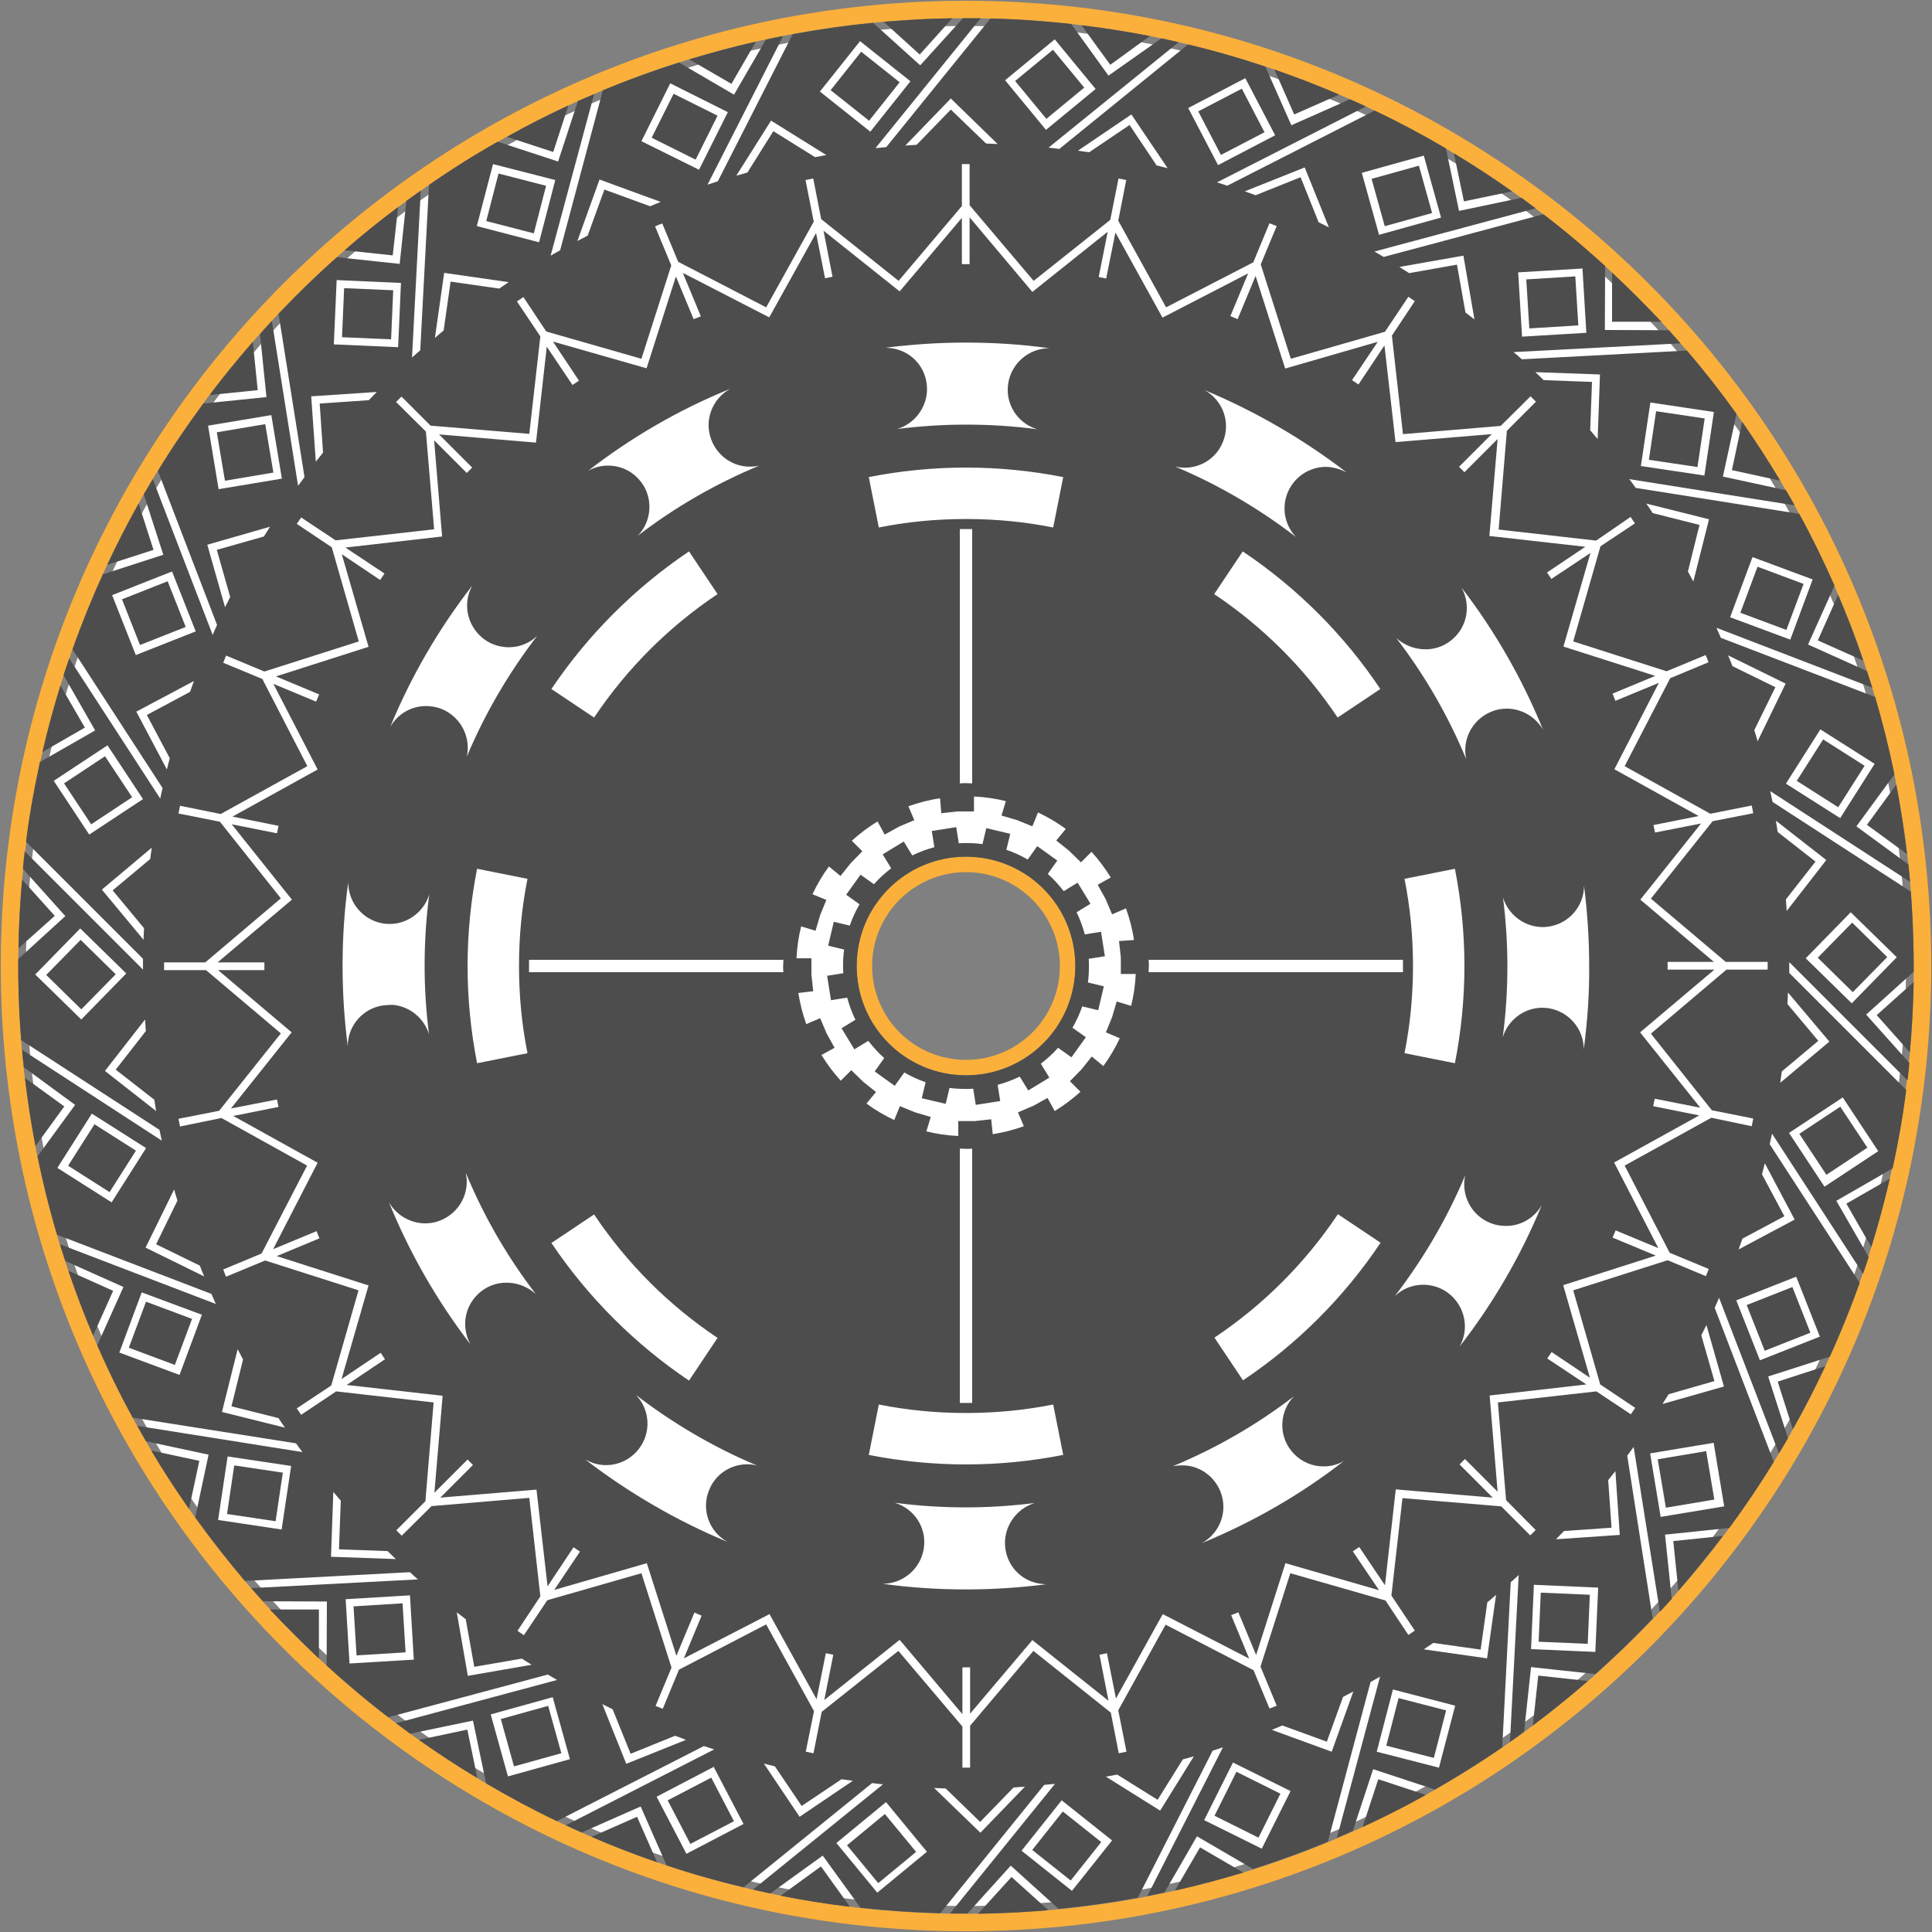
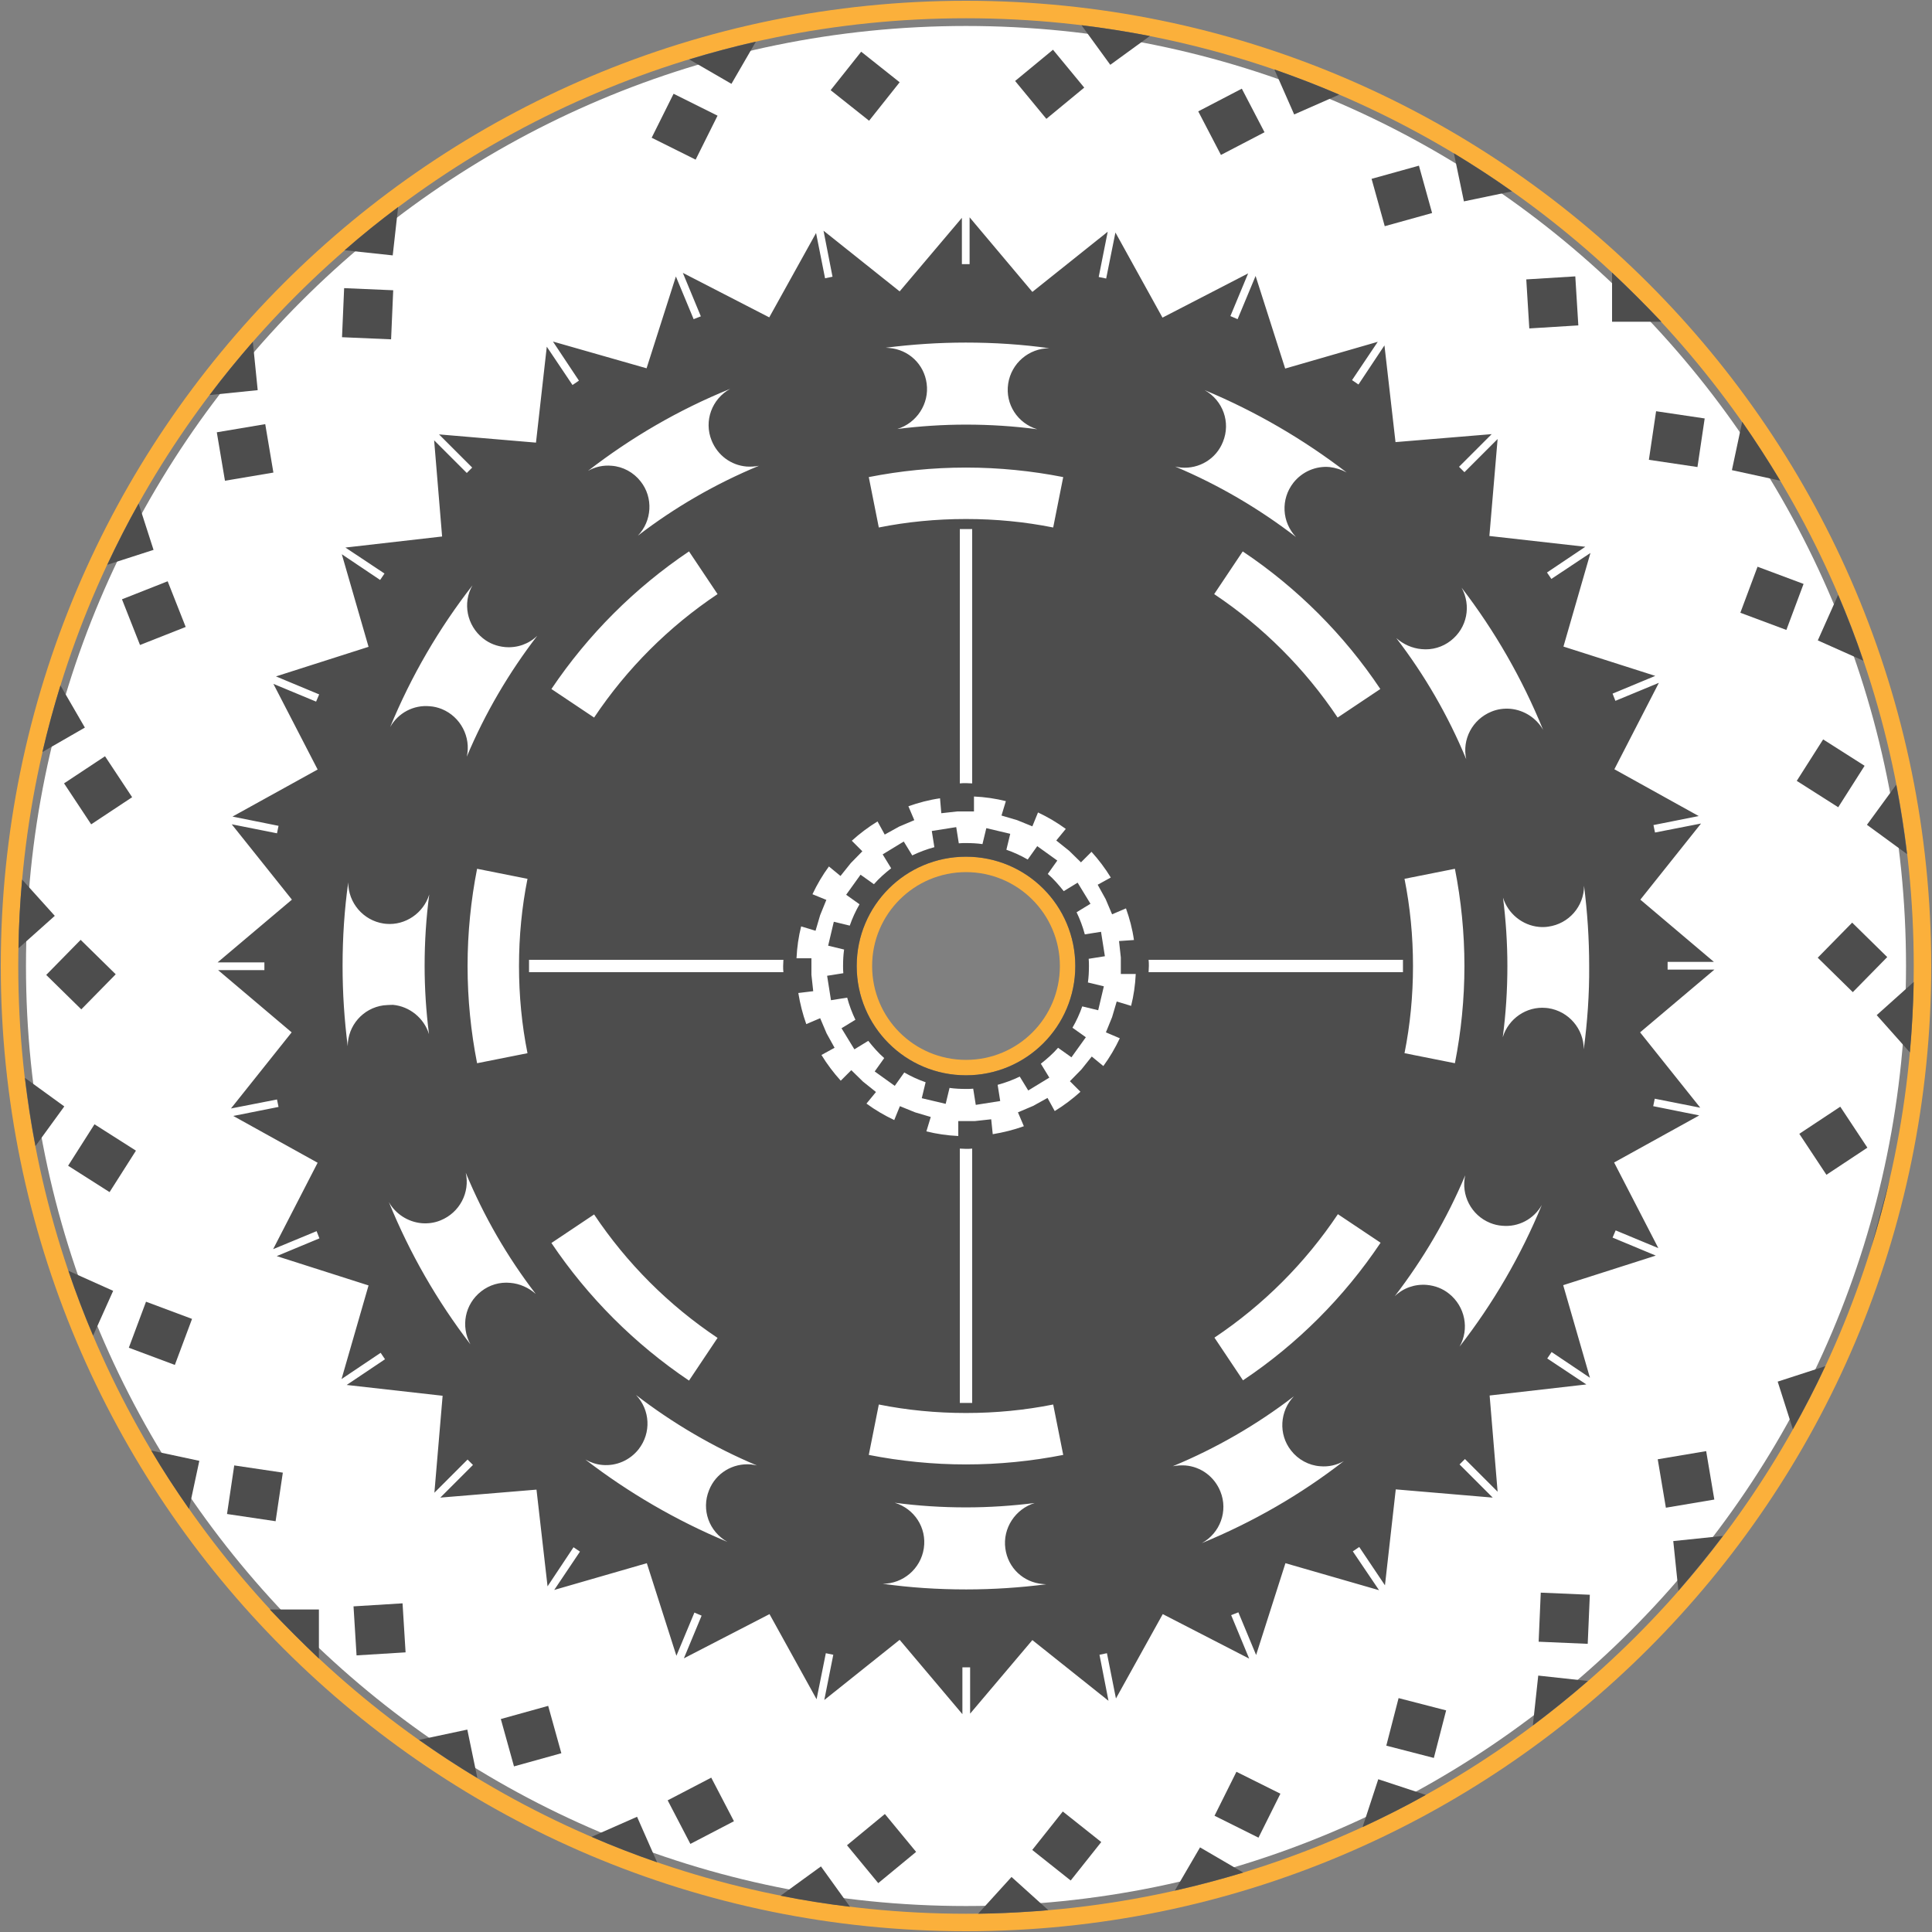
<svg xmlns="http://www.w3.org/2000/svg" version="1.1" id="Layer_1" x="0px" y="0px" viewBox="0 0 751.2 751.2" enable-background="new 0 0 751.2 751.2" xml:space="preserve">
  <rect x="0" y="0" width="751.2" height="751.2" fill="#808080" stroke="none" />
  <path fill="#FFFFFF" d="M375.6,10.1c-201.9,0-365.5,163.6-365.5,365.5s163.6,365.5,365.5,365.5c201.9,0,365.5-163.6,365.5-365.5  S577.4,10.1,375.6,10.1z M375.6,423c-26.2,0-47.4-21.2-47.4-47.4s21.2-47.4,47.4-47.4s47.4,21.2,47.4,47.4S401.8,423,375.6,423z" />
  <path fill="#FBB03B" d="M375.6,418.1c-23.5,0-42.5-19-42.5-42.5c0-23.5,19-42.5,42.5-42.5s42.5,19,42.5,42.5  C418.1,399.1,399.1,418.1,375.6,418.1z M375.6,339.1c-20.1,0-36.5,16.3-36.5,36.5s16.3,36.5,36.5,36.5s36.5-16.3,36.5-36.5  S395.7,339.1,375.6,339.1z" />
  <path fill="#FBB03B" d="M375.6,0.3C168.3,0.3,0.3,168.3,0.3,375.6s168,375.3,375.3,375.3s375.3-168,375.3-375.3S582.9,0.3,375.6,0.3  z M375.6,744.1c-203.5,0-368.5-165-368.5-368.5S172.1,7.1,375.6,7.1s368.5,165,368.5,368.5S579.1,744.1,375.6,744.1z" />
  <g>
    <path fill="#4D4D4D" d="M724.5,256.9c-2.9-8.7-6.2-17.2-9.8-25.6l-7.9,17.7L724.5,256.9z" />
    <rect x="642.6" y="161.1" transform="matrix(0.147 -0.989 0.989 0.147 387.326 790.633)" fill="#4D4D4D" width="19.1" height="19.1" />
    <rect x="679.2" y="223.1" transform="matrix(0.35 -0.937 0.937 0.35 229.918 796.576)" fill="#4D4D4D" width="19.1" height="19.1" />
    <path fill="#4D4D4D" d="M741.5,332.1c-1.1-9.1-2.5-18.1-4.2-27l-11.4,15.6L741.5,332.1z" />
    <path fill="#4D4D4D" d="M626.8,106l0,19.1l19.2,0C639.8,118.6,633.4,112.2,626.8,106z" />
    <path fill="#4D4D4D" d="M692.2,186.9c-4.7-7.8-9.6-15.4-14.8-22.9l-4,18.8L692.2,186.9z" />
    <rect x="469.4" y="37.7" transform="matrix(0.462 0.887 -0.887 0.462 299.422 -399.297)" fill="#4D4D4D" width="19.1" height="19.1" />
    <path fill="#4D4D4D" d="M587.9,74.4c-7.3-5.2-14.9-10.1-22.6-14.8l3.9,18.7L587.9,74.4z" />
    <rect x="594" y="108.1" transform="matrix(6.161666e-002 0.998 -0.998 6.161666e-002 683.791 -492.012)" fill="#4D4D4D" width="19.1" height="19.1" />
    <rect x="535.4" y="66.3" transform="matrix(0.268 0.964 -0.964 0.268 472.135 -469.478)" fill="#4D4D4D" width="19.1" height="19.1" />
    <path fill="#4D4D4D" d="M697.1,555.7c4.5-8,8.7-16.1,12.6-24.5l-18.5,6L697.1,555.7z" />
-     <rect x="681.8" y="503.1" transform="matrix(-0.93 0.367 -0.367 -0.93 1522.635 735.848)" fill="#4D4D4D" width="19.1" height="19.1" />
    <rect x="703.4" y="434.5" transform="matrix(-0.834 0.552 -0.552 -0.834 1552.558 420.333)" fill="#4D4D4D" width="19.1" height="19.1" />
    <rect x="710.3" y="362.8" transform="matrix(0.701 -0.714 0.714 0.701 -50.19 625.21)" fill="#4D4D4D" width="19.1" height="19.1" />
-     <path fill="#4D4D4D" d="M744.1,377.8c0-9.2-0.3-18.5-0.9-27.9c-0.1-1.1-0.2-2.1-0.2-3.2l-53.8-34.9c-0.3-1.4-0.6-2.8-0.9-4.2   l54.4,35.3c-0.2-2.3-0.4-4.5-0.7-6.8l-20.2-14.8l14.8-20.2c-2.1-10.2-4.6-20.3-7.5-30.1l-60-23c-0.6-1.3-1.1-2.6-1.7-3.9l60.6,23.3   c-0.7-2.2-1.4-4.3-2.1-6.5l-22.9-10.3l10.3-22.9c-4.2-9.5-8.7-18.8-13.7-27.9l-63.6-10.1c-0.8-1.2-1.7-2.3-2.5-3.4l64.3,10.2   c-1.1-2-2.2-4-3.4-5.9l-24.5-5.3l5.3-24.4c-6.1-8.5-12.5-16.7-19.3-24.6l-64.2,3.4c-1-1-2.1-1.9-3.2-2.8l64.9-3.4   c-1.5-1.7-3-3.4-4.5-5.1l-24.9-0.1l0.1-24.9c-7.7-7-15.7-13.8-24-20.1l-62.1,16.6c-1.2-0.7-2.4-1.4-3.6-2.1l62.7-16.8   c-1.8-1.4-3.7-2.7-5.5-4.1l-24.3,5.1l-5.1-24.3c-9-5.3-18.2-10.2-27.7-14.7l-57.3,29.2c-1.3-0.4-2.7-0.9-4-1.3l57.9-29.5   c-2.1-1-4.1-1.9-6.2-2.8l-22.8,10.1l-10.1-22.8c-9.9-3.3-19.9-6.2-30.1-8.6l-50,40.6c-1.4-0.2-2.8-0.3-4.2-0.5l50.6-41   c-2.2-0.5-4.5-1-6.7-1.5L431,29.4L416.5,9.3c-10.4-1.1-20.8-1.9-31.4-2.1l-40.5,50c-1.4,0.1-2.8,0.3-4.2,0.4l40.9-50.5   c-2.3,0-4.6,0-6.9,0l-16.6,18.3L339.5,8.9c-10.6,1-21,2.5-31.3,4.4l-29.1,57.2c-1.3,0.4-2.7,0.9-4,1.3L304.5,14   c-2.2,0.4-4.5,0.9-6.7,1.4l-12.4,21.4L264,24.3c-10.1,3.2-19.9,6.8-29.6,10.8l-16.6,62.2c-1.2,0.7-2.5,1.4-3.7,2.1L231,36.6   c-2.1,0.9-4.2,1.8-6.3,2.7L217,62.8l-23.5-7.7c-9.2,5.2-18.1,10.8-26.7,16.8l-3.4,64.3c-1.1,0.9-2.1,1.9-3.2,2.8l3.4-64.9   c-1.9,1.3-3.7,2.7-5.6,4l-2.6,24.5L131,100c-7.9,7-15.5,14.4-22.7,22l10.1,63.5c-0.8,1.1-1.7,2.3-2.5,3.4l-10.2-64.1   c-1.6,1.7-3.1,3.4-4.6,5.1l2.5,24.5l-24.5,2.5c-6.3,8.5-12.2,17.2-17.7,26.2l23,59.9c-0.6,1.3-1.2,2.6-1.7,3.9l-23.3-60.6   c-1.2,2-2.3,3.9-3.5,5.9l7.6,23.5L40,223.3c-4.3,9.5-8.3,19.3-11.8,29.2l35,53.9c-0.3,1.4-0.6,2.7-0.9,4.1l-35.4-54.5   c-0.7,2.2-1.5,4.3-2.2,6.5l12.3,21.5l-21.5,12.3c-2.2,10.2-4.1,20.5-5.4,31l45.5,45.5c0,0.9,0,1.8,0,2.7c0,0.5,0,1,0,1.5l-46-46   c-0.3,2.3-0.5,4.5-0.7,6.8l16.5,18.4L7.1,372.9C7,382.3,7.3,391.7,8,401.3c0.1,1,0.2,2.1,0.2,3.1l53.8,34.9   c0.3,1.4,0.6,2.8,0.9,4.2L8.6,408.2c0.2,2.3,0.4,4.6,0.7,6.8l19.9,14.6l-14.6,20c2.1,10.3,4.6,20.5,7.6,30.5l60,23   c0.6,1.3,1.1,2.6,1.7,3.9l-60.6-23.2c0.7,2.2,1.4,4.4,2.1,6.5L48,500.4l-10.2,22.7c4.2,9.6,8.8,19,13.8,28.1l63.5,10   c0.8,1.2,1.7,2.3,2.5,3.4l-64.2-10.2c1.1,2,2.2,4,3.4,6l24.3,5.2L75.9,590c6.1,8.5,12.6,16.7,19.3,24.7l64.2-3.4   c1,1,2.1,1.9,3.1,2.8l-64.8,3.4c1.5,1.7,3,3.4,4.5,5.1l24.9,0.1l-0.1,24.9c7.7,7,15.7,13.8,24,20.1l62-16.6   c1.2,0.7,2.4,1.4,3.6,2.1l-62.6,16.8c1.8,1.4,3.7,2.7,5.5,4.1l24.4-5.1l5.1,24.4c9,5.3,18.1,10.2,27.5,14.7l57.2-29.2   c1.3,0.4,2.7,0.9,4,1.3L220,709.7c2.1,1,4.1,1.9,6.2,2.8l22.9-10.1l10.1,22.9c9.8,3.3,19.7,6.1,29.9,8.5l50-40.5   c1.4,0.2,2.8,0.3,4.2,0.5l-50.5,40.9c2.2,0.5,4.4,1,6.7,1.5l20.4-14.7l14.7,20.3c10.2,1.1,20.6,1.8,31,2.1L406,694   c1.4-0.1,2.8-0.3,4.2-0.4L369.4,744c2.3,0,4.6,0,6.8,0l16.8-18.6l18.6,16.8c10.4-1,20.7-2.5,30.8-4.3l29.1-57.2   c1.4-0.4,2.7-0.9,4-1.3l-29.4,57.8c2.2-0.4,4.5-0.9,6.7-1.4l12.6-21.8l21.8,12.7c9.9-3.1,19.6-6.7,29.1-10.6l16.6-62.1   c1.2-0.7,2.5-1.4,3.7-2.1l-16.8,62.7c2.1-0.9,4.2-1.8,6.2-2.7l7.9-24l24,7.9c9-5.1,17.7-10.6,26.2-16.4l3.3-64.2   c1.1-0.9,2.1-1.9,3.1-2.8l-3.4,64.9c1.9-1.3,3.7-2.6,5.5-4l2.7-25.1l25,2.7c7.7-6.9,15.2-14.1,22.3-21.6L632.7,566   c0.8-1.1,1.7-2.3,2.5-3.4l10.2,64.1c1.6-1.7,3.1-3.3,4.6-5l-2.6-25l25-2.6c6.1-8.3,11.9-16.9,17.3-25.7l-23-59.9   c0.6-1.3,1.2-2.6,1.7-3.9l23.3,60.5c1.2-1.9,2.3-3.9,3.5-5.9l-7.7-24l24-7.7c4.2-9.4,8.1-18.9,11.6-28.7l-35-53.9   c0.3-1.4,0.6-2.7,0.9-4.1l35.4,54.5c0.7-2.1,1.5-4.3,2.2-6.5l-12.6-21.9l21.9-12.6c2.2-10,4-20.2,5.3-30.5l-45.5-45.5   c0-0.9,0-1.8,0-2.7c0-0.5,0-1,0-1.5l46,46c0.3-2.3,0.5-4.5,0.7-6.8l-16.8-18.8L744.1,377.8z M681.4,216.6l23.4,8.7l-8.7,23.4   l-23.4-8.7L681.4,216.6z M641.7,156.5l24.7,3.7l-3.7,24.7l-24.7-3.7L641.7,156.5z M615.3,104.4l1.5,25l-25,1.5l-1.5-25L615.3,104.4   z M20.9,303.6l20.9-13.8l13.8,20.9l-20.9,13.8L20.9,303.6z M39.6,345.9L59,329.6c-0.2,1.5-0.4,3-0.6,4.4l-14.6,12.2L56,360.9   c-0.1,1.5-0.1,3-0.2,4.5L39.6,345.9z M13.7,378.9l17.5-17.9l17.9,17.5l-17.5,17.9L13.7,378.9z M40.8,416.4l15.6-20   c0.1,1.5,0.2,3,0.3,4.5l-11.7,15l15,11.7c0.2,1.5,0.5,2.9,0.7,4.4L40.8,416.4z M69.8,534.6l-23.4-8.7l8.7-23.4l23.4,8.7L69.8,534.6   z M109.5,594.7L84.8,591l3.7-24.7l24.7,3.7L109.5,594.7z M135.9,646.8l-1.5-25l25-1.5l1.5,25L135.9,646.8z M707.8,283.6l21.1,13.4   l-13.4,21.1l-21.1-13.4L707.8,283.6z M664.5,201.9l-6.1,24.2c-0.7-1.3-1.4-2.6-2.1-3.9l4.5-18.1l-18.2-4.6   c-0.8-1.2-1.6-2.5-2.5-3.7L664.5,201.9z M622.1,145.6l-0.9,25.1c-1-1.1-1.9-2.3-2.9-3.4l0.7-18.8l-18.8-0.7c-1.1-1-2.1-2.1-3.2-3.1   L622.1,145.6z M569,99.4l4.3,24.8c-1.2-0.9-2.3-1.8-3.5-2.7l-3.3-18.6l-18.6,3.3c-1.3-0.8-2.5-1.6-3.8-2.4L569,99.4z M553.6,60.5   l6.7,24.1l-24.1,6.7l-6.7-24.1L553.6,60.5z M507.3,65.1l9.4,23.3c-1.3-0.7-2.7-1.3-4-2l-7-17.5l-17.5,7c-1.4-0.5-2.8-1-4.2-1.5   L507.3,65.1z M484.2,30.4l11.6,22.2l-22.2,11.6l-11.6-22.2L484.2,30.4z M439.9,44.5L454,65.4c-1.4-0.4-2.9-0.7-4.3-1.1l-10.5-15.7   l-15.7,10.6c-1.5-0.2-3-0.4-4.4-0.6L439.9,44.5z M410.1,15.3L426,34.6l-19.3,15.9l-15.9-19.3L410.1,15.3z M369.7,38.3L387.9,56   c-1.5-0.1-3-0.1-4.5-0.2l-13.7-13.2l-13.3,13.7c-1.5,0.1-3,0.2-4.4,0.3L369.7,38.3z M334.4,16L354,31.6l-15.6,19.6l-19.6-15.6   L334.4,16z M299.8,46.9l21.5,13.4c-1.5,0.3-2.9,0.5-4.4,0.8L300.7,51l-10.1,16.1c-1.4,0.4-2.9,0.8-4.3,1.2L299.8,46.9z M260.6,32.4   L283,43.6L271.8,66l-22.4-11.1L260.6,32.4z M233.1,69.8l23.8,8.7c-1.4,0.6-2.8,1.1-4.1,1.7l-17.8-6.5l-6.5,17.9   c-1.3,0.7-2.6,1.4-4,2.1L233.1,69.8z M191.7,63.8l24.2,6.2l-6.3,24.2l-24.2-6.3L191.7,63.8z M172.7,106.1l25.1,3.6   c-1.2,0.8-2.5,1.7-3.7,2.5l-18.9-2.7l-2.7,19c-1.2,1-2.3,1.9-3.4,2.9L172.7,106.1z M130.9,108.9l25,1.1l-1.1,25l-25-1.1   L130.9,108.9z M146.5,152.4c-1,1.1-2.1,2.1-3.1,3.2l-19.1,1.3l1.3,19.1c-0.9,1.2-1.9,2.3-2.8,3.5l-1.8-25.4L146.5,152.4z    M105.5,161.4l4.1,24.7L85,190.2l-4.1-24.7L105.5,161.4z M80.6,211.8l24.4-7c-0.8,1.3-1.6,2.5-2.4,3.8l-18.3,5.2l5.2,18.3   c-0.7,1.3-1.3,2.7-2,4L80.6,211.8z M43.6,231.4l23.3-9.2l9.2,23.3l-23.3,9.2L43.6,231.4z M53,276.7l22.4-11.9   c-0.5,1.4-1,2.8-1.5,4.2L57.1,278l8.9,16.8c-0.4,1.4-0.7,2.9-1.1,4.4L53,276.7z M22.3,454.1L35.7,433l21.1,13.4l-13.4,21.1   L22.3,454.1z M56.6,485.1l11.1-22.6c0.4,1.4,0.8,2.8,1.3,4.3l-8.3,17l17,8.3c0.5,1.4,1.1,2.8,1.7,4.2L56.6,485.1z M86.3,549   l6.1-24.4c0.7,1.3,1.4,2.6,2.1,4L90,546.8l18.3,4.6c0.8,1.2,1.6,2.5,2.5,3.7L86.3,549z M128.7,605.3l0.9-25.2   c1,1.1,1.9,2.3,2.9,3.4l-0.7,18.9l18.9,0.7c1.1,1,2.1,2.1,3.2,3.1L128.7,605.3z M181.9,651.6l-4.3-24.7c1.2,0.9,2.3,1.8,3.5,2.7   l3.3,18.5l18.5-3.2c1.3,0.8,2.5,1.6,3.8,2.4L181.9,651.6z M197.5,690.7l-6.7-24.1l24.1-6.7l6.7,24.1L197.5,690.7z M243.5,685.8   l-9.3-23.2c1.3,0.7,2.7,1.3,4,2l7,17.3l17.3-7c1.4,0.5,2.8,1,4.2,1.6L243.5,685.8z M266.9,720.8l-11.6-22.2l22.2-11.6l11.6,22.2   L266.9,720.8z M310.9,706.4L297,685.7c1.4,0.4,2.9,0.7,4.3,1.1l10.4,15.4l15.5-10.4c1.5,0.2,3,0.4,4.4,0.6L310.9,706.4z    M341.1,735.9l-15.9-19.3l19.3-15.9l15.9,19.3L341.1,735.9z M381.2,712.6l-18-17.4c1.5,0.1,3,0.1,4.5,0.2l13.4,13l13-13.4   c1.5-0.1,3-0.2,4.4-0.3L381.2,712.6z M416.8,735.2l-19.6-15.6l15.6-19.6l19.6,15.6L416.8,735.2z M451.1,704l-21.1-13.2   c1.5-0.3,2.9-0.5,4.4-0.8l15.7,9.8l9.8-15.7c1.4-0.4,2.9-0.8,4.3-1.2L451.1,704z M490.6,718.8l-22.4-11.1l11.2-22.4l22.4,11.1   L490.6,718.8z M517.8,681.1l-23.3-8.5c1.4-0.6,2.8-1.1,4.1-1.7l17.3,6.3l6.3-17.4c1.3-0.7,2.6-1.4,4-2.1L517.8,681.1z M559.5,687.3   l-24.2-6.2l6.3-24.2l24.2,6.3L559.5,687.3z M578.2,644.8l-24.6-3.5c1.2-0.8,2.4-1.7,3.7-2.5l18.4,2.6l2.6-18.4   c1.2-0.9,2.3-1.9,3.4-2.9L578.2,644.8z M620.3,642.3l-25-1.1l1.1-25l25,1.1L620.3,642.3z M605,598.5c1-1.1,2.1-2.1,3.1-3.2   l18.5-1.3l-1.3-18.5c0.9-1.2,1.9-2.3,2.8-3.5l1.7,24.8L605,598.5z M645.7,589.8l-4.1-24.7l24.7-4.1l4.1,24.7L645.7,589.8z    M670.3,539.1l-23.9,6.8c0.8-1.3,1.6-2.5,2.4-3.8l17.8-5.1l-5.1-17.8c0.7-1.3,1.3-2.7,2-4L670.3,539.1z M665.4,434.6l-33.7,18.6   l17.5,33.9l15.2,6.3c-0.4,0.9-0.7,1.9-1.1,2.8l-14.9-6.2l-36.7,11.7l10.5,36.6l13.6,9.1c-0.6,0.8-1.1,1.7-1.7,2.5l-13.4-8.9   l-38.3,4.3l3.2,38l11.5,11.6c-0.7,0.7-1.4,1.4-2.1,2.1l-11.3-11.3l-38.4-3.2l-4.3,37.9l9.1,13.6c-0.8,0.6-1.7,1.1-2.5,1.7   l-8.9-13.4l-37-10.6l-11.6,36.3l6.3,15.2c-0.9,0.4-1.9,0.8-2.8,1.1l-6.2-14.9l-34.2-17.7L434.8,665l3.2,16.1c-1,0.2-2,0.4-3,0.6   l-3.1-15.8l-30.1-24L377.2,671l0,16.3c-0.5,0-1.1,0-1.6,0c-0.5,0-0.9,0-1.4,0l0-16l-24.9-29.4l-29.8,23.7l-3.2,16.1   c-1-0.2-2-0.4-3-0.6l3.2-15.8l-18.6-33.7L264,649.2l-6.3,15.2c-0.9-0.4-1.9-0.7-2.8-1.1l6.2-14.9l-11.7-36.7l-36.6,10.5l-9.1,13.6   c-0.8-0.6-1.7-1.1-2.5-1.7l8.9-13.4l-4.3-38.3l-38,3.2l-11.6,11.5c-0.7-0.7-1.4-1.4-2.1-2.1l11.3-11.3l3.2-38.4l-37.9-4.3   l-13.6,9.1c-0.6-0.8-1.1-1.7-1.7-2.5l13.4-8.9l10.6-37l-36.3-11.6l-15.2,6.3c-0.4-0.9-0.8-1.9-1.1-2.8l14.9-6.2l17.7-34.2   l-33.3-18.5L70,438c-0.2-1-0.4-2-0.6-3l15.8-3.1l24-30.1l-29.1-24.6l-16.3,0c0-0.5,0-1.1,0-1.6c0-0.5,0-0.9,0-1.4l16,0l29.4-24.9   l-23.7-29.8l-16.1-3.2c0.2-1,0.4-2,0.6-3l15.8,3.2l33.7-18.6L102,264l-15.2-6.3c0.4-0.9,0.7-1.9,1.1-2.8l14.9,6.2l36.7-11.7   L129,212.8l-13.6-9.1c0.6-0.8,1.1-1.7,1.7-2.5l13.4,8.9l38.3-4.3l-3.2-38L154,156.3c0.7-0.7,1.4-1.4,2.1-2.1l11.3,11.3l38.4,3.2   l4.3-37.9l-9.1-13.6c0.8-0.6,1.7-1.1,2.5-1.7l8.9,13.4l37,10.6l11.6-36.3l-6.3-15.2c0.9-0.4,1.9-0.8,2.8-1.1l6.2,14.9l34.2,17.7   l18.5-33.3L313.2,70c1-0.2,2-0.4,3-0.6l3.1,15.8l30.1,24L374,80.1l0-16.3c0.5,0,1.1,0,1.6,0c0.5,0,0.9,0,1.4,0l0,16l24.9,29.4   l29.8-23.7l3.2-16.1c1,0.2,2,0.4,3,0.6l-3.1,15.8l18.6,33.7l33.9-17.5l6.3-15.2c0.9,0.4,1.9,0.7,2.8,1.1l-6.2,14.9l11.7,36.7   l36.6-10.5l9.1-13.6c0.8,0.6,1.7,1.1,2.5,1.7l-8.9,13.4l4.3,38.3l38-3.2l11.6-11.5c0.7,0.7,1.4,1.4,2.1,2.1l-11.3,11.3l-3.2,38.4   l37.9,4.3L634,201c0.6,0.8,1.1,1.7,1.7,2.5l-13.4,8.9l-10.6,37l36.3,11.6l15.2-6.3c0.4,0.9,0.8,1.9,1.1,2.8l-14.9,6.2l-17.7,34.2   l33.3,18.5l16.1-3.2c0.2,1,0.4,2,0.6,3l-15.8,3.1l-24,30.1L671,374l16.3,0c0,0.5,0,1.1,0,1.6c0,0.5,0,0.9,0,1.4l-16,0l-29.4,24.9   l23.7,29.8l16.1,3.2c-0.2,1-0.4,2-0.6,3L665.4,434.6z M707.6,519.7l-23.3,9.2l-9.2-23.3l23.3-9.2L707.6,519.7z M697.8,474.2   L676,485.8c0.5-1.4,1-2.8,1.5-4.2l16.3-8.7l-8.7-16.3c0.4-1.4,0.7-2.9,1.1-4.3L697.8,474.2z M683.4,288.2c-0.4-1.4-0.8-2.8-1.3-4.3   l8.2-16.7l-16.7-8.2c-0.5-1.4-1.1-2.8-1.7-4.2l22.4,11L683.4,288.2z M730.3,447.6l-20.9,13.8l-13.8-20.9l20.9-13.8L730.3,447.6z    M711.3,405l-19.1,16c0.2-1.5,0.4-2.9,0.6-4.4l14.2-11.9l-12-14.3c0.1-1.5,0.1-3,0.2-4.5L711.3,405z M694.7,354.2   c-0.1-1.5-0.2-3-0.3-4.5l11.5-14.7l-14.7-11.5c-0.2-1.5-0.5-2.9-0.7-4.4l19.6,15.3L694.7,354.2z M702.1,372.6l17.5-17.9l17.9,17.5   L720,390.1L702.1,372.6z" />
    <path fill="#4D4D4D" d="M742.6,409.2c0.8-9,1.3-18.2,1.5-27.4l-14.4,12.9L742.6,409.2z" />
-     <path fill="#4D4D4D" d="M727.6,484.9c2.7-8.7,5.1-17.6,7.2-26.6l-16.9,9.7L727.6,484.9z" />
+     <path fill="#4D4D4D" d="M727.6,484.9c2.7-8.7,5.1-17.6,7.2-26.6L727.6,484.9z" />
    <rect x="702.1" y="291.3" transform="matrix(0.537 -0.844 0.844 0.537 75.732 739.761)" fill="#4D4D4D" width="19.1" height="19.1" />
-     <rect x="191.2" y="69.5" transform="matrix(0.25 -0.968 0.968 0.25 73.992 253.663)" fill="#4D4D4D" width="19.1" height="19.1" />
    <path fill="#4D4D4D" d="M154.8,80.5c-7.1,5.3-14.1,10.9-20.8,16.8l18.7,2L154.8,80.5z" />
    <path fill="#4D4D4D" d="M8.6,342c-0.8,8.8-1.3,17.8-1.4,26.7l14.1-12.6L8.6,342z" />
    <rect x="21.8" y="369.2" transform="matrix(0.701 -0.714 0.714 0.701 -260.923 135.827)" fill="#4D4D4D" width="19.1" height="19.1" />
    <rect x="133.3" y="112.3" transform="matrix(-0.999 -4.308740e-002 4.308740e-002 -0.999 280.393 249.869)" fill="#4D4D4D" width="19.1" height="19.1" />
-     <path fill="#4D4D4D" d="M221,41c-8.2,3.8-16.1,7.8-23.9,12.2l18,5.9L221,41z" />
    <path fill="#4D4D4D" d="M23.5,266.5c-2.6,8.5-5,17.2-7,25.9l16.5-9.5L23.5,266.5z" />
    <rect x="50.3" y="228.9" transform="matrix(0.93 -0.367 0.367 0.93 -83.359 38.603)" fill="#4D4D4D" width="19.1" height="19.1" />
    <rect x="28.7" y="297.6" transform="matrix(0.834 -0.552 0.552 0.834 -163.306 72.231)" fill="#4D4D4D" width="19.1" height="19.1" />
    <path fill="#4D4D4D" d="M98.3,132.9c-5.8,6.7-11.5,13.6-16.8,20.7l18.7-1.9L98.3,132.9z" />
    <rect x="85.7" y="166.3" transform="matrix(0.166 0.986 -0.986 0.166 252.876 52.808)" fill="#4D4D4D" width="19.1" height="19.1" />
    <path fill="#4D4D4D" d="M447.1,14c-8.8-1.7-17.7-3.1-26.6-4.2l11.2,15.4L447.1,14z" />
    <rect x="326.9" y="24" transform="matrix(0.622 -0.783 0.783 0.622 100.842 276.097)" fill="#4D4D4D" width="19.1" height="19.1" />
-     <path fill="#4D4D4D" d="M370.3,7.1c-6.8,0.1-13.6,0.4-20.4,0.9c-2.1,0.1-4.2,0.3-6.3,0.5l14,12.7L370.3,7.1z" />
    <rect x="398.8" y="23.4" transform="matrix(0.636 0.771 -0.771 0.636 173.83 -303.019)" fill="#4D4D4D" width="19.1" height="19.1" />
    <rect x="256.6" y="39.6" transform="matrix(0.446 -0.895 0.895 0.446 103.497 265.548)" fill="#4D4D4D" width="19.1" height="19.1" />
    <path fill="#4D4D4D" d="M293.9,16.2c-8.8,2-17.4,4.3-25.9,6.9l16.4,9.5L293.9,16.2z" />
    <path fill="#4D4D4D" d="M520.7,36.8c-8.3-3.6-16.7-6.8-25.2-9.8l7.7,17.5L520.7,36.8z" />
    <path fill="#4D4D4D" d="M162.9,676.5c7.4,5.2,14.9,10.2,22.7,14.8l-3.9-18.8L162.9,676.5z" />
    <rect x="52.9" y="508.9" transform="matrix(-0.35 0.937 -0.937 -0.35 570.024 641.361)" fill="#4D4D4D" width="19.1" height="19.1" />
    <rect x="262.7" y="694.4" transform="matrix(-0.462 -0.887 0.887 -0.462 -226.136 1270.778)" fill="#4D4D4D" width="19.1" height="19.1" />
    <path fill="#4D4D4D" d="M652.6,618.5c6-6.9,11.8-14,17.3-21.3l-19.3,2L652.6,618.5z" />
    <path fill="#4D4D4D" d="M230,714.2c8.3,3.6,16.8,6.9,25.5,9.9l-7.8-17.7L230,714.2z" />
    <path fill="#4D4D4D" d="M53.9,195.8c-4.4,7.8-8.4,15.7-12.2,23.8l18-5.8L53.9,195.8z" />
    <rect x="405.2" y="708" transform="matrix(-0.622 0.783 -0.783 -0.622 1234.587 839.329)" fill="#4D4D4D" width="19.1" height="19.1" />
    <path fill="#4D4D4D" d="M303.5,737.1c8.9,1.8,17.9,3.2,27,4.3l-11.3-15.7L303.5,737.1z" />
    <rect x="333.2" y="708.7" transform="matrix(-0.636 -0.771 0.771 -0.636 6.986 1439.827)" fill="#4D4D4D" width="19.1" height="19.1" />
    <rect x="30" y="440.7" transform="matrix(0.537 -0.844 0.844 0.537 -361.579 241.925)" fill="#4D4D4D" width="19.1" height="19.1" />
    <rect x="89.4" y="570.9" transform="matrix(-0.147 0.989 -0.989 -0.147 687.729 568.098)" fill="#4D4D4D" width="19.1" height="19.1" />
    <path fill="#4D4D4D" d="M58.8,564c4.6,7.8,9.5,15.3,14.7,22.7l4-18.7L58.8,564z" />
    <path fill="#4D4D4D" d="M26.6,494.1c2.9,8.6,6.1,17,9.6,25.2l7.8-17.4L26.6,494.1z" />
    <path fill="#4D4D4D" d="M124,644.9l0-19.1l-19.1,0C111.1,632.3,117.5,638.7,124,644.9z" />
    <rect x="196.7" y="665.7" transform="matrix(-0.268 -0.964 0.964 -0.268 -389.169 1054.832)" fill="#4D4D4D" width="19.1" height="19.1" />
    <rect x="138.1" y="624" transform="matrix(-6.161675e-002 -0.998 0.998 -6.161675e-002 -475.608 819.918)" fill="#4D4D4D" width="19.1" height="19.1" />
    <path fill="#4D4D4D" d="M596,670.9c7.3-5.5,14.5-11.3,21.4-17.3l-19.3-2.1L596,670.9z" />
    <path fill="#4D4D4D" d="M529.8,710.4c8.4-3.9,16.6-8,24.6-12.5l-18.5-6.1L529.8,710.4z" />
    <path fill="#4D4D4D" d="M456.8,735.1c9-2,17.9-4.4,26.6-7l-16.8-9.8L456.8,735.1z" />
    <rect x="598.7" y="619.7" transform="matrix(0.999 4.308416e-002 -4.308416e-002 0.999 27.676 -25.623)" fill="#4D4D4D" width="19.1" height="19.1" />
    <rect x="540.9" y="662.5" transform="matrix(-0.25 0.968 -0.968 -0.25 1338.81 307.066)" fill="#4D4D4D" width="19.1" height="19.1" />
    <rect x="646.4" y="565.8" transform="matrix(-0.166 -0.986 0.986 -0.166 197.152 1317.501)" fill="#4D4D4D" width="19.1" height="19.1" />
    <path fill="#4D4D4D" d="M9.7,419.1c1.1,8.9,2.4,17.8,4.1,26.5L25,430.2L9.7,419.1z" />
    <path fill="#4D4D4D" d="M380.3,744.1c6.9-0.1,13.9-0.4,21-0.9c2.1-0.1,4.2-0.3,6.3-0.5l-14.3-12.9L380.3,744.1z" />
    <rect x="475.4" y="692.4" transform="matrix(-0.446 0.895 -0.895 -0.446 1329.571 580.752)" fill="#4D4D4D" width="19.1" height="19.1" />
    <path fill="#4D4D4D" d="M428.1,362.3l-6.3,1c-0.8-3-1.9-5.9-3.2-8.6l5.4-3.3l-5-8.2l-5.4,3.3c-1.9-2.4-3.9-4.7-6.2-6.7l3.7-5.2   l-7.8-5.6l-3.7,5.2c-2.6-1.5-5.4-2.8-8.3-3.8l1.5-6.2l-9.3-2.2l-1.5,6.2c-2.1-0.3-4.2-0.4-6.4-0.4c-0.9,0-1.9,0-2.8,0.1l-1-6.3   l-9.5,1.5l1,6.3c-3,0.8-5.9,1.9-8.6,3.2l-3.3-5.4l-8.2,5l3.3,5.4c-2.4,1.9-4.7,3.9-6.7,6.2l-5.2-3.7l-5.6,7.8l5.2,3.7   c-1.5,2.6-2.8,5.4-3.8,8.3l-6.2-1.5l-2.2,9.3l6.2,1.5c-0.3,2.1-0.4,4.2-0.4,6.4c0,0.9,0,1.9,0.1,2.8l-6.3,1l1.5,9.5l6.3-1   c0.8,3,1.9,5.9,3.2,8.6l-5.4,3.3l5,8.2l5.4-3.3c1.9,2.4,3.9,4.7,6.2,6.7l-3.7,5.2l7.8,5.6l3.7-5.2c2.6,1.5,5.4,2.8,8.3,3.8   l-1.5,6.2l9.3,2.2l1.5-6.2c2.1,0.3,4.2,0.4,6.4,0.4c0.9,0,1.9,0,2.8-0.1l1,6.3l9.5-1.5l-1-6.3c3-0.8,5.9-1.9,8.6-3.2l3.3,5.4l8.2-5   l-3.3-5.4c2.4-1.9,4.7-3.9,6.7-6.2l5.2,3.7l5.6-7.8l-5.2-3.7c1.5-2.6,2.8-5.4,3.8-8.3l6.2,1.5l2.2-9.3l-6.2-1.5   c0.3-2.1,0.4-4.2,0.4-6.4c0-0.9,0-1.9-0.1-2.8l6.3-1L428.1,362.3z M375.6,418.1c-23.5,0-42.5-19-42.5-42.5   c0-23.5,19-42.5,42.5-42.5c23.5,0,42.5,19,42.5,42.5C418.1,399.1,399.1,418.1,375.6,418.1z" />
    <path fill="#4D4D4D" d="M661.1,430.7l-23.4-29.3l28.9-24.4l-18.2,0l0-3l18,0l-28.6-24.2l23.6-29.6l-17.9,3.5l-0.6-2.9l17.6-3.5   l-32.8-18.2l17.3-33.6l-16.9,7l-1.1-2.8l16.6-6.9l-35.7-11.4l10.5-36.4l-15.2,10.1l-1.7-2.5l14.9-10l-37.3-4.2l3.2-37.7l-12.9,12.9   l-2.1-2.1l12.7-12.7l-37.4,3.1l-4.3-37.6l-10.1,15.2l-2.5-1.7l10-14.9l-36,10.4l-11.5-36l-7,16.8l-2.8-1.2l6.9-16.6l-33.3,17.2   l-18.3-33.1l-3.6,17.9l-2.9-0.6l3.5-17.6l-29.3,23.4L377,84.5l0,18.2l-3,0l0-18l-24.2,28.6l-29.6-23.6l3.5,17.9l-2.9,0.6l-3.5-17.6   l-18.2,32.8l-33.6-17.3l7,16.9l-2.8,1.1l-6.9-16.6l-11.4,35.7L215,132.8l10.1,15.2l-2.5,1.7l-10-14.9l-4.2,37.3l-37.7-3.2   l12.9,12.9l-2.1,2.1l-12.7-12.7l3.1,37.4l-37.6,4.3l15.2,10.1l-1.7,2.5l-14.9-10l10.4,36l-36,11.5l16.8,7l-1.2,2.8l-16.6-6.9   l17.2,33.3l-33.1,18.3l17.9,3.6l-0.6,2.9l-17.6-3.5l23.4,29.3l-28.9,24.4l18.2,0l0,3l-18,0l28.6,24.2L89.8,431l17.9-3.5l0.6,2.9   l-17.6,3.5l32.8,18.2l-17.3,33.6l16.9-7l1.1,2.8l-16.6,6.9l35.7,11.4l-10.5,36.4L148,526l1.7,2.5l-14.9,10l37.3,4.2l-3.2,37.7   l12.9-12.9l2.1,2.1l-12.7,12.7l37.4-3.1l4.3,37.6l10.1-15.2l2.5,1.7l-10,14.9l36-10.4l11.5,36l7-16.8l2.8,1.2l-6.9,16.6l33.3-17.2   l18.3,33.1l3.6-17.9l2.9,0.6l-3.5,17.6l29.3-23.4l24.4,28.9l0-18.2l3,0l0,18l24.2-28.6l29.6,23.6l-3.5-17.9l2.9-0.6l3.5,17.6   l18.2-32.8l33.6,17.3l-7-16.9l2.8-1.1l6.9,16.6l11.4-35.7l36.4,10.5L526,603.2l2.5-1.7l10,14.9l4.2-37.3l37.7,3.2l-12.9-12.9   l2.1-2.1l12.7,12.7l-3.1-37.4l37.6-4.3l-15.2-10.1l1.7-2.5l14.9,10l-10.4-36l36-11.5l-16.8-7l1.2-2.8l16.6,6.9l-17.2-33.3   l33.1-18.3l-17.9-3.6l0.6-2.9L661.1,430.7z M552.8,252.4C552.8,252.4,552.8,252.4,552.8,252.4c4.1,0.4,8.1-0.8,11.3-3.3   c6.4-5,8-13.6,4.2-20.6c12.9,16.8,23.6,35.4,31.7,55.3c-2.6-4.6-7.4-7.7-12.7-8.2c-2.5-0.2-5,0.1-7.4,1.1   c-7.4,3-11.5,10.8-9.8,18.5c-7-16.9-16.2-32.8-27.2-47.1C545.6,250.5,549.1,252.1,552.8,252.4z M483.3,536.7l-11.1-16.6   c19-12.7,35.3-29,48-48l16.6,11.1C522.6,504.4,504.4,522.6,483.3,536.7z M181.8,375.6c0-12.9,1.3-25.6,3.7-37.8l19.6,3.9   c-2.2,11-3.3,22.3-3.3,33.9c0,11.6,1.1,22.9,3.3,33.9l-19.6,3.9C183.1,401.2,181.8,388.5,181.8,375.6z M267.9,214.4l11.1,16.6   c-19,12.7-35.3,29-48,48l-16.6-11.1C228.6,246.8,246.8,228.6,267.9,214.4z M446.6,373.2h98.9c0,0.8,0,1.6,0,2.4c0,0.8,0,1.6,0,2.4   h-98.9c0-0.8,0.1-1.6,0.1-2.4S446.7,374,446.6,373.2z M536.7,267.9L520.1,279c-12.7-19-29-35.3-48-48l11.1-16.6   C504.4,228.6,522.6,246.8,536.7,267.9z M435.4,403.7c-1.8,3.8-3.9,7.4-6.4,10.8l-4.5-3.7l-4,5l-4.5,4.6l4.1,4.1   c-3.1,2.8-6.4,5.3-10,7.5l-2.8-5.1l-5.6,3.1l-5.9,2.5l2.3,5.4c-3.9,1.4-7.9,2.4-12.1,3.1l-0.6-5.8l-6.4,0.7l-6.4,0l0,5.8   c-4.3-0.2-8.4-0.8-12.4-1.8l1.7-5.6l-6.1-1.8l-5.9-2.4l-2.2,5.4c-3.8-1.8-7.4-3.9-10.8-6.4l3.7-4.5l-5-4l-4.6-4.5l-4.1,4.1   c-2.8-3.1-5.3-6.4-7.5-10l5.1-2.8l-3.1-5.6l-2.5-5.9l-5.4,2.3c-1.4-3.9-2.4-7.9-3.1-12.1l5.8-0.7l-0.7-6.4l0-6.4l-5.8,0   c0.2-4.3,0.8-8.4,1.8-12.4l5.6,1.7l1.8-6.1l2.4-5.9l-5.4-2.2c1.8-3.8,3.9-7.4,6.4-10.8l4.5,3.7l4-5l4.5-4.6l-4.1-4.1   c3.1-2.8,6.4-5.3,10-7.5l2.8,5.1l5.6-3.1l5.9-2.5l-2.3-5.4c3.9-1.4,8.1-2.5,12.3-3.1l0.5,5.8l6.3-0.7l6.4,0l0-5.8   c4.3,0.2,8.4,0.8,12.4,1.8l-1.7,5.6l6.1,1.8l5.9,2.4l2.2-5.4c3.8,1.8,7.4,3.9,10.8,6.4l-3.7,4.5l5,4l4.6,4.5l4.1-4.1   c2.8,3.1,5.3,6.4,7.5,10l-5.1,2.8l3.1,5.6l2.5,5.9l5.4-2.3c1.4,3.9,2.5,8,3.1,12.3l-5.8,0.4l0.7,6.4l0,6.4l5.8,0   c-0.2,4.3-0.8,8.4-1.8,12.4l-5.6-1.7l-1.8,6.1l-2.4,5.9L435.4,403.7z M378,446.6v98.9c-0.8,0-1.6,0-2.4,0c-0.8,0-1.6,0-2.4,0v-98.9   c0.8,0,1.6,0.1,2.4,0.1S377.2,446.7,378,446.6z M373.2,304.6v-98.9c0.8,0,1.6,0,2.4,0c0.8,0,1.6,0,2.4,0v98.9   c-0.8,0-1.6-0.1-2.4-0.1S374,304.5,373.2,304.6z M375.6,181.8c12.9,0,25.6,1.3,37.8,3.7l-3.9,19.6c-11-2.2-22.3-3.3-33.9-3.3   s-22.9,1.1-33.9,3.3l-3.9-19.6C350,183.1,362.6,181.8,375.6,181.8z M304.6,378h-98.9c0-0.8,0-1.6,0-2.4c0-0.8,0-1.6,0-2.4h98.9   c0,0.8-0.1,1.6-0.1,2.4S304.5,377.2,304.6,378z M214.4,483.3l16.6-11.1c12.7,19,29,35.3,48,48l-11.1,16.6   C246.8,522.6,228.6,504.4,214.4,483.3z M375.6,569.4c-12.9,0-25.6-1.3-37.8-3.7l3.9-19.6c11,2.2,22.3,3.3,33.9,3.3   s22.9-1.1,33.9-3.3l3.9,19.6C401.2,568.1,388.5,569.4,375.6,569.4z M546.1,409.5c2.2-11,3.3-22.3,3.3-33.9   c0-11.6-1.1-22.9-3.3-33.9l19.6-3.9c2.4,12.2,3.7,24.9,3.7,37.8c0,12.9-1.3,25.6-3.7,37.8L546.1,409.5z M459.2,181.8   C459.2,181.8,459.2,181.8,459.2,181.8c7.1,0.6,13.7-3.4,16.3-10c3.1-7.6,0-16.1-7.1-20.1c19.9,8.3,38.4,19.1,55.2,32   c-2-1.1-4.2-1.8-6.6-2.1c-5.4-0.5-10.7,1.8-14.1,6.1c-5,6.4-4.5,15.3,1,21.1c-14.3-11-30.1-20.3-47-27.4   C457.7,181.6,458.5,181.7,459.2,181.8z M375.5,133.2c11,0,21.9,0.7,32.5,2.2c-7.9,0-14.8,5.8-16,13.8c-1.2,8,3.7,15.4,11.3,17.7   c-9.1-1.2-18.3-1.8-27.7-1.8c-9,0-17.9,0.6-26.7,1.7c7.5-2.3,12.5-9.8,11.4-17.7c-1-7.5-7-13.2-14.6-13.8c-0.4,0-0.9-0.1-1.3-0.1   C354.6,133.9,365,133.2,375.5,133.2z M283.9,151.2c-7.1,3.9-10.3,12.5-7.2,20.1c2.3,5.7,7.5,9.6,13.6,10.1l0,0   c1.6,0.1,3.3,0,4.8-0.3c-16.9,7-32.8,16.2-47.1,27.2c5.5-5.7,6.1-14.8,1.1-21.1c-2.7-3.5-6.9-5.8-11.3-6.1c-3.2-0.3-6.4,0.4-9.2,2   C245.4,170.1,263.9,159.3,283.9,151.2z M183.7,227.6c-3.9,6.8-2.2,15.6,4.1,20.6c2.5,2,5.4,3.1,8.6,3.4c0,0,0,0,0,0   c4.7,0.4,9.2-1.2,12.5-4.4c-11,14.3-20.3,30.1-27.4,47c1.7-7.6-2.4-15.5-9.7-18.5c-1.5-0.6-3.1-1-4.7-1.1   c-6.3-0.6-12.3,2.6-15.4,8.1C159.9,262.8,170.7,244.3,183.7,227.6z M149.1,390.9c-8,1.1-13.9,7.9-13.9,15.9   c-1.3-10.2-2-20.6-2-31.2c0-11,0.7-21.9,2.2-32.5c0,7.9,5.8,14.8,13.8,16c0.3,0,0.6,0.1,0.9,0.1l0,0c7.5,0.7,14.6-4.2,16.8-11.4   c-1.2,9.1-1.8,18.3-1.8,27.7c0,9,0.6,17.9,1.7,26.6c-1.9-6.2-7.5-10.8-14-11.4C151.5,390.7,150.3,390.8,149.1,390.9z M198.4,498.8   c-4.1-0.4-8.1,0.8-11.3,3.3c-6.4,5-8,13.6-4.2,20.6c-12.9-16.8-23.6-35.4-31.7-55.3c2.6,4.6,7.4,7.7,12.7,8.2   c2.5,0.2,5-0.1,7.4-1.1c7.4-3,11.5-10.8,9.8-18.5c7,16.9,16.2,32.8,27.2,47.1C205.6,500.7,202.1,499.1,198.4,498.8z M292,569.4   c-7.1-0.6-13.7,3.4-16.3,10c-3.1,7.6,0,16.1,7.1,20.1c-19.9-8.3-38.4-19.1-55.2-32c2,1.1,4.2,1.9,6.6,2.1l0,0   c5.4,0.5,10.7-1.8,14.1-6.1c5-6.4,4.5-15.3-1-21.1c14.3,11,30.1,20.3,47,27.4C293.4,569.6,292.7,569.5,292,569.4z M375.7,618   c-11,0-21.9-0.7-32.5-2.2c7.9,0,14.8-5.8,16-13.8c1.2-8-3.7-15.4-11.3-17.7c9.1,1.2,18.3,1.8,27.7,1.8c9,0,17.9-0.6,26.7-1.7   c-7.5,2.3-12.5,9.8-11.4,17.7c1,7.5,7,13.2,14.6,13.8c0.4,0,0.9,0.1,1.3,0.1C396.6,617.3,386.2,618,375.7,618z M467.3,600   c7.1-3.9,10.3-12.5,7.2-20.1c-2.3-5.7-7.5-9.6-13.6-10.1c-1.6-0.1-3.3,0-4.9,0.3c16.9-7,32.8-16.2,47.1-27.2   c-5.5,5.7-6.1,14.8-1.1,21.1c2.7,3.5,6.9,5.8,11.3,6.1c0,0,0,0,0,0c3.2,0.3,6.4-0.4,9.2-2C505.8,581.1,487.2,591.8,467.3,600z    M567.5,523.6c3.9-6.8,2.2-15.6-4.1-20.6c-2.5-2-5.4-3.1-8.6-3.4c-4.7-0.4-9.2,1.2-12.5,4.4c11-14.3,20.3-30.1,27.4-47   c-1.7,7.6,2.3,15.5,9.7,18.5c1.5,0.6,3.1,1,4.7,1.1c6.3,0.6,12.3-2.6,15.4-8.1C591.3,488.4,580.5,506.9,567.5,523.6z M615.8,408   c0-7.9-5.8-14.8-13.8-16c-0.3,0-0.6-0.1-0.9-0.1c-7.6-0.7-14.6,4.2-16.8,11.4c1.2-9.1,1.8-18.3,1.8-27.7c0-9-0.6-17.9-1.7-26.6   c1.9,6.2,7.5,10.8,14,11.4l0,0c1.2,0.1,2.4,0.1,3.6-0.1c8-1.1,13.9-7.9,13.9-15.9c1.3,10.2,2,20.6,2,31.2   C618,386.5,617.2,397.4,615.8,408z" />
  </g>
</svg>